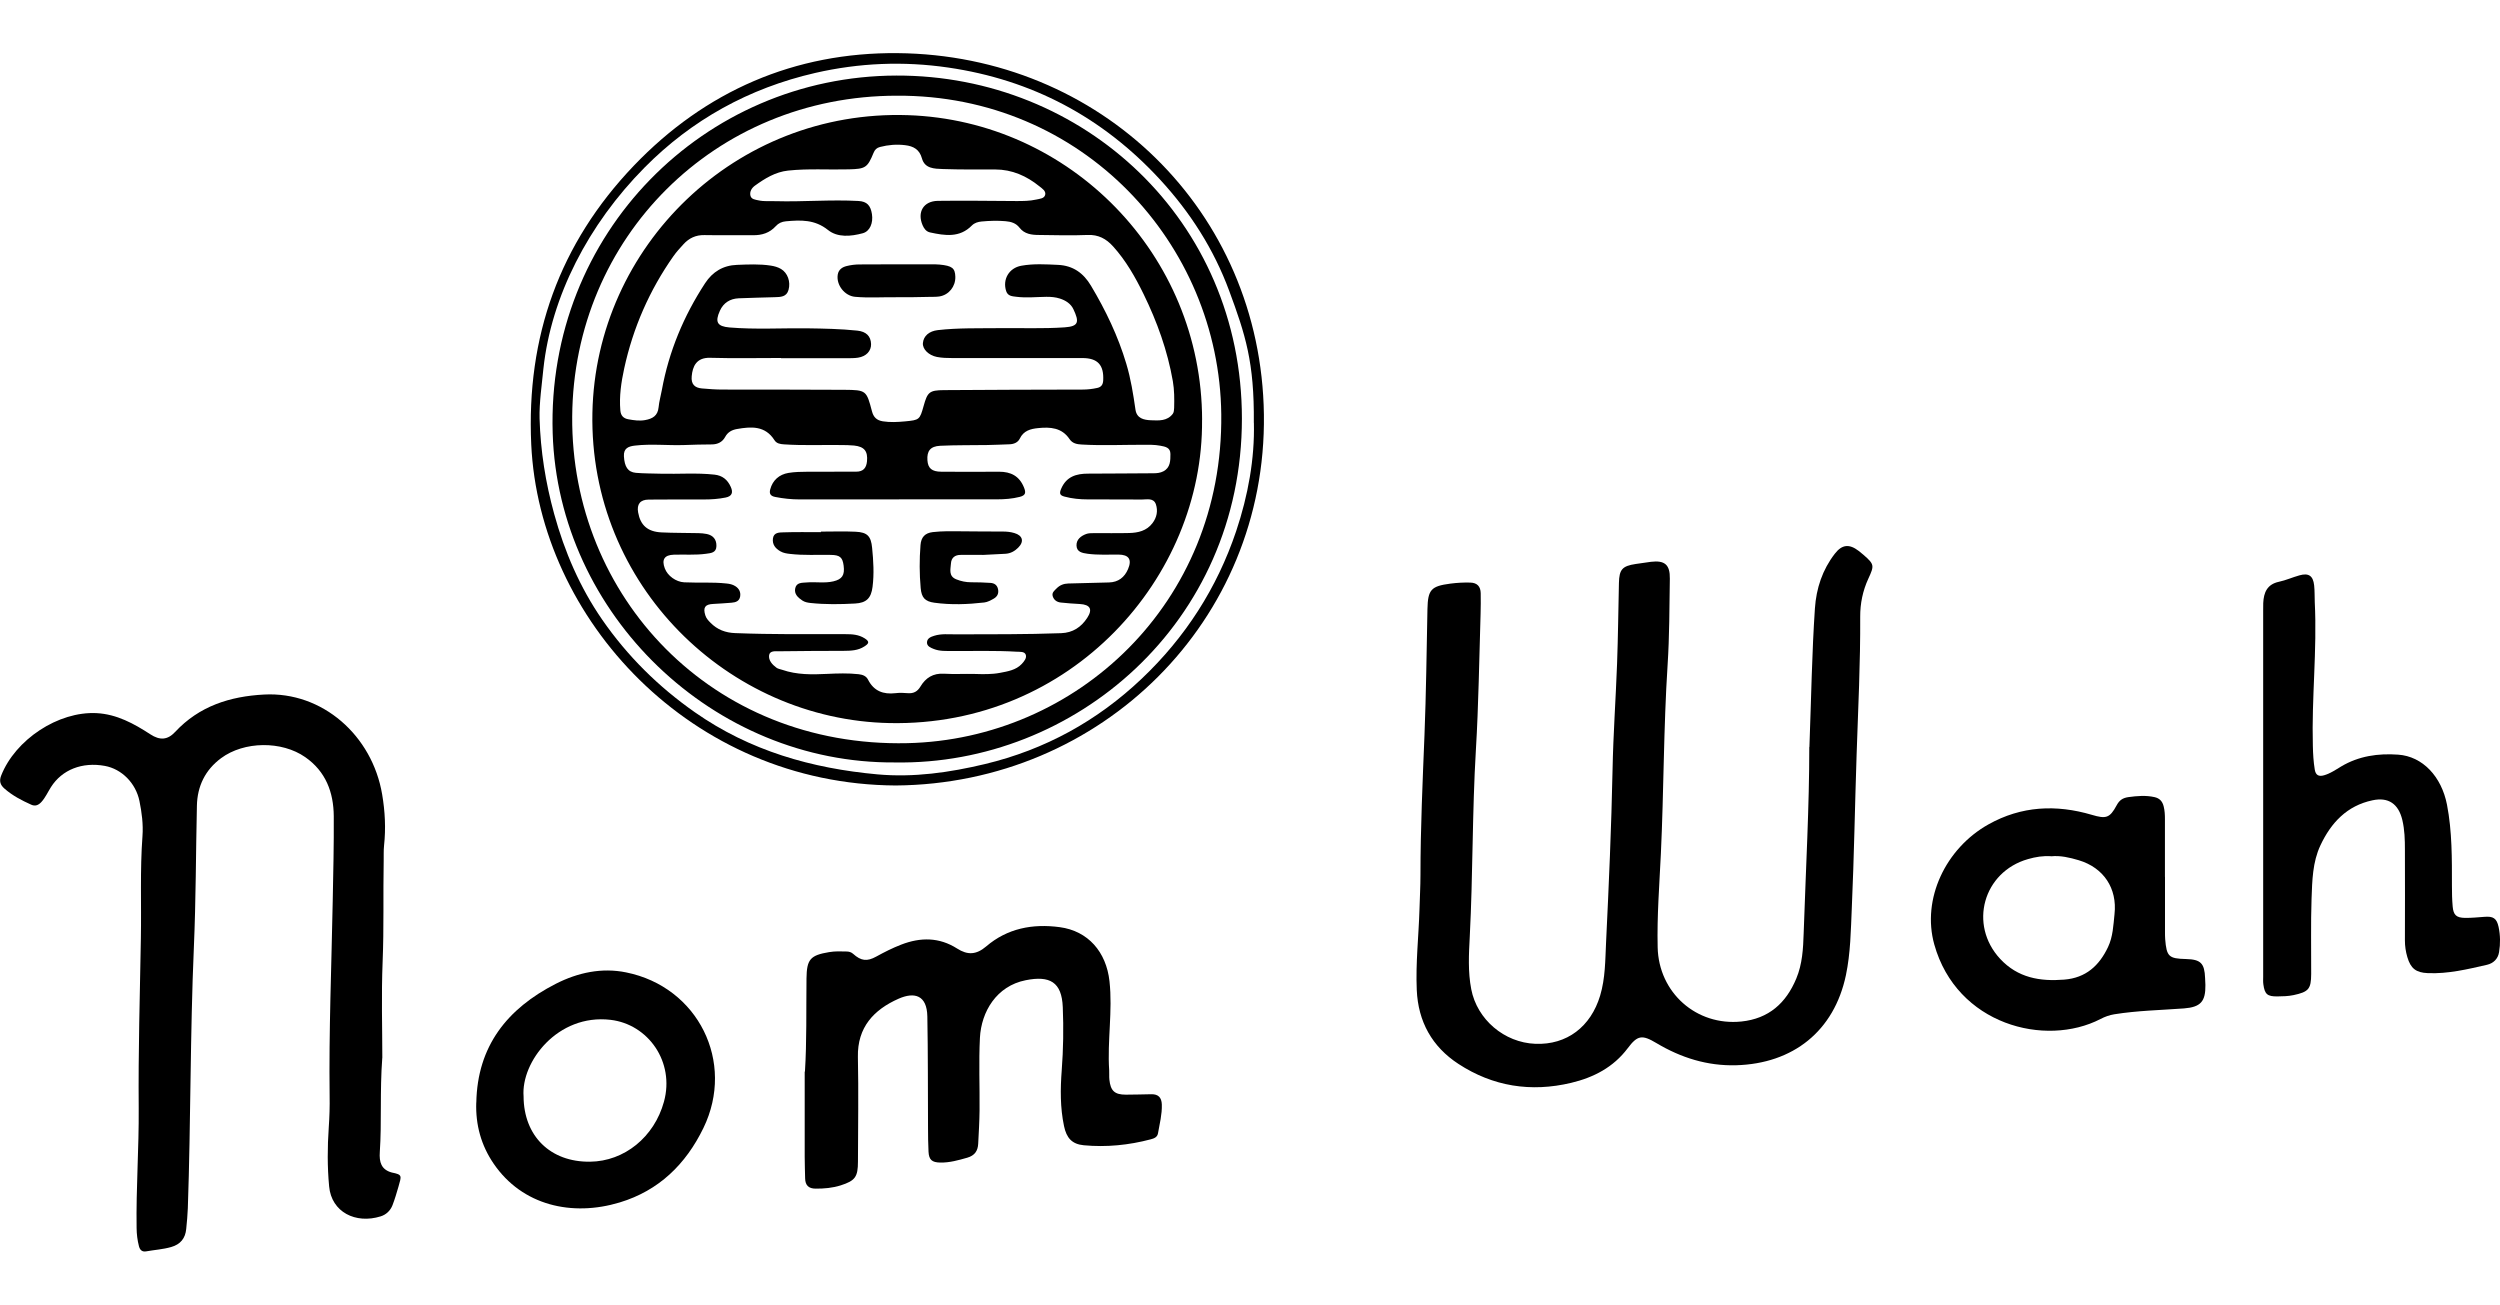
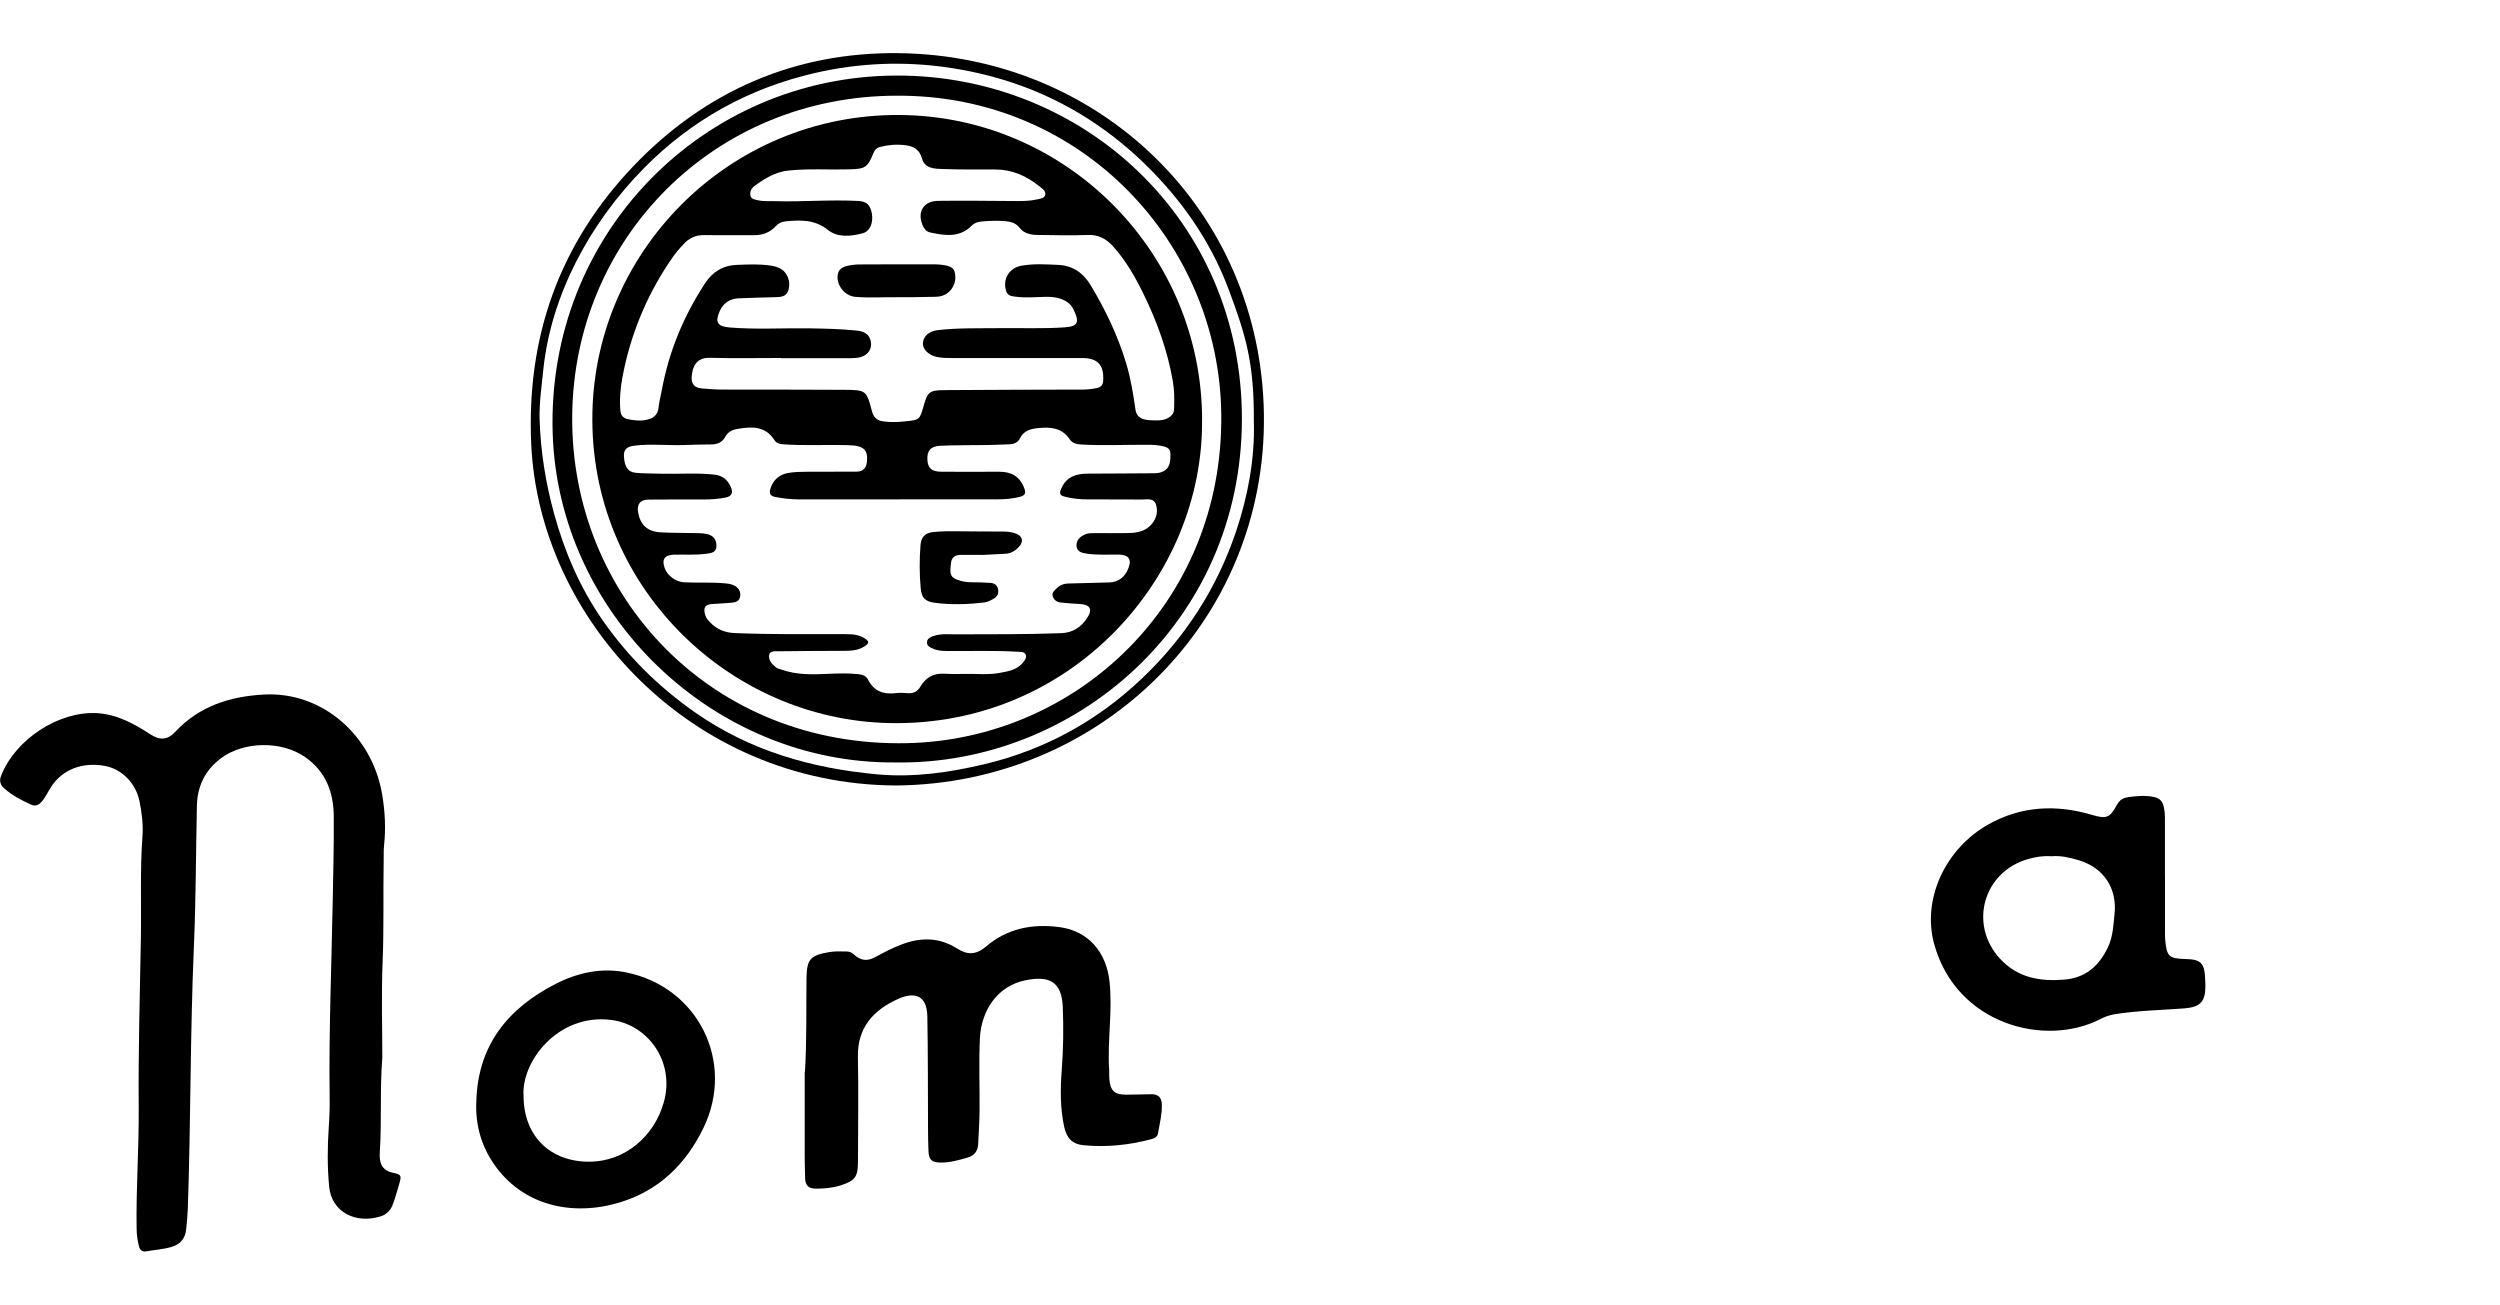
<svg xmlns="http://www.w3.org/2000/svg" width="412pt" height="215pt" viewBox="0 0 404.62 193.95" data-name="Layer 1" id="Layer_1">
-   <path d="m292.85,112.3c.3-8.18.41-15.31.89-22.43.22-3.25,1.21-6.25,3.23-8.86,1.16-1.5,2.33-1.61,3.85-.45.26.2.52.41.77.63,1.77,1.55,1.79,1.72.79,3.88-.9,1.95-1.32,4.01-1.31,6.15.04,7.42-.33,14.84-.58,22.25-.28,8.29-.41,16.58-.78,24.86-.16,3.63-.2,7.31-.95,10.89-1.91,9.08-8.57,14.33-17.77,14.59-4.65.13-8.92-1.21-12.89-3.58-2.35-1.41-3.08-1.28-4.67.84-2.31,3.07-5.5,4.72-9.15,5.59-6.51,1.55-12.66.58-18.24-3.07-4.26-2.78-6.52-6.84-6.74-11.97-.19-4.36.31-8.7.44-13.04.05-1.86.16-3.73.16-5.59,0-7.55.35-15.09.65-22.62.27-6.79.34-13.59.48-20.39.07-3.13.57-3.71,3.7-4.12,1.08-.14,2.15-.2,3.23-.17,1.13.03,1.67.64,1.69,1.72.02,1.12.01,2.24-.02,3.36-.23,7.33-.32,14.68-.76,22-.6,10.06-.47,20.14-.99,30.2-.15,2.86-.31,5.7.24,8.54.94,4.88,5.33,8.64,10.38,8.83,5.1.2,8.97-2.77,10.48-7.8.85-2.84.82-5.73.96-8.62.45-9.32.86-18.63,1.05-27.96.11-5.72.52-11.43.73-17.14.16-4.35.2-8.7.3-13.06.05-2.2.54-2.75,2.72-3.08.82-.13,1.64-.25,2.46-.35,2.23-.27,3.1.46,3.06,2.73-.07,4.64-.06,9.3-.36,13.93-.66,10.18-.61,20.39-1.09,30.57-.24,5.05-.64,10.09-.52,15.16.16,7.33,6.26,12.76,13.55,12.01,4.44-.46,7.23-2.98,8.89-6.96.98-2.35,1.11-4.83,1.19-7.32.35-10.4.92-20.79.91-30.14Z" />
  <path d="m61.87,162.61c-.41,5.55-.07,10.41-.4,15.26-.11,1.6.22,2.83,1.94,3.3,1.74.35,1.59.5,1.07,2.33-.29.99-.58,1.99-.95,2.95-.34.89-1.04,1.55-1.93,1.82-4.04,1.26-7.95-.69-8.33-4.85-.3-3.19-.28-6.37-.06-9.56.12-1.69.17-3.4.14-5.1-.13-10.49.3-20.98.5-31.46.09-4.6.2-9.2.17-13.8-.03-3.87-1.29-7.24-4.62-9.56-3.81-2.66-9.9-2.59-13.62.17-2.57,1.91-3.84,4.52-3.91,7.69-.17,7.63-.16,15.26-.49,22.88-.61,14.09-.49,28.19-.98,42.27-.04,1.12-.15,2.23-.26,3.35-.14,1.52-.93,2.5-2.44,2.93-1.33.38-2.7.46-4.04.7-.65.12-1.01-.22-1.17-.83-.25-.97-.37-1.94-.38-2.95-.1-6.47.39-12.92.34-19.4-.08-9.16.19-18.32.35-27.49.1-5.51-.15-11.03.26-16.54.14-1.91-.11-3.81-.49-5.68-.6-2.91-2.88-5.18-5.6-5.68-3.67-.67-6.93.61-8.72,3.43-.51.8-.89,1.68-1.54,2.4-.48.52-.99.75-1.65.45-1.56-.7-3.06-1.48-4.35-2.62-.66-.58-.87-1.21-.52-2.09,2.28-5.81,9.23-10.43,15.45-10.11,3.25.17,6.03,1.69,8.7,3.43,1.53,1,2.78.93,4-.38,3.9-4.19,8.88-5.77,14.41-6.06,9.44-.5,17.49,6.63,19.1,16.15.47,2.76.61,5.51.31,8.29-.09.82-.04,1.66-.06,2.49-.1,5.43.05,10.86-.17,16.29-.22,5.42-.05,10.86-.05,15.59Z" />
  <path d="m130.28,164.82c.3-4.78.19-9.92.25-15.06.04-3.1.61-3.75,3.66-4.26.95-.16,1.9-.13,2.86-.1.38.01.73.11,1.03.38,1.28,1.15,2.24,1.27,3.74.44,1.31-.72,2.63-1.39,4.03-1.93,3.14-1.22,6.17-1.21,9.06.63,1.69,1.08,3.09,1.03,4.7-.34,3.42-2.93,7.51-3.71,11.91-3.12,4.58.61,7.53,4,8.05,8.76.53,4.82-.37,9.61-.05,14.41.03.5-.02,1,.03,1.49.19,1.84.85,2.45,2.68,2.45,1.37,0,2.74-.05,4.11-.07,1.12-.02,1.66.52,1.7,1.66.05,1.59-.35,3.12-.62,4.67-.11.63-.64.83-1.18.97-3.55.94-7.17,1.3-10.83.96-1.91-.18-2.8-1.18-3.2-3.11-.63-2.99-.6-6.02-.37-9.04.26-3.4.31-6.8.17-10.19-.16-4.1-2.11-5.15-6.01-4.37-4.72.94-7.18,5.09-7.4,9.32-.2,3.93-.02,7.88-.06,11.81-.02,1.78-.13,3.56-.22,5.34-.06,1.15-.56,1.9-1.76,2.25-1.44.41-2.87.82-4.39.79-1.33-.03-1.82-.44-1.89-1.76-.07-1.28-.07-2.57-.08-3.85-.03-6.01,0-12.02-.11-18.03-.06-3.49-2.11-4-4.65-2.88-4,1.77-6.69,4.61-6.59,9.43.12,5.64.02,11.28.01,16.92,0,2.48-.44,3.11-2.79,3.86-1.32.42-2.68.54-4.06.53-1.14,0-1.68-.55-1.7-1.66-.02-1.16-.07-2.32-.07-3.48,0-4.48,0-8.96,0-13.79Z" />
-   <path d="m366.29,119.74c0-9.83,0-19.66,0-29.49,0-.41,0-.83.01-1.24.08-1.71.62-3.04,2.54-3.45,1.13-.24,2.2-.73,3.32-1.04,1.49-.42,2.21.06,2.38,1.62.1.9.06,1.82.1,2.73.39,7.76-.52,15.5-.31,23.25.03,1.29.1,2.57.31,3.84.15.89.62,1.17,1.5.92,1.02-.29,1.88-.89,2.76-1.42,2.87-1.71,5.99-2.15,9.24-1.92,3.96.28,7.01,3.54,7.9,8.1.84,4.35.8,8.74.8,13.13,0,1.12.02,2.24.12,3.35.12,1.38.6,1.82,2,1.84,1.04.01,2.07-.09,3.11-.17,1.45-.12,2.01.22,2.32,1.63.29,1.35.3,2.73.08,4.08-.17,1.08-.91,1.81-1.95,2.05-3.15.72-6.31,1.49-9.59,1.35-1.92-.08-2.77-.76-3.31-2.6-.26-.88-.39-1.77-.39-2.69.02-4.89.01-9.79,0-14.68,0-1.62-.04-3.23-.42-4.82-.62-2.59-2.23-3.74-4.83-3.18-4.12.87-6.7,3.62-8.42,7.28-1.29,2.74-1.33,5.72-1.44,8.65-.14,4.06-.04,8.13-.06,12.19-.01,2.43-.43,2.89-2.86,3.41-.86.18-1.73.2-2.6.21-1.64.02-2.06-.35-2.28-1.95-.06-.41-.03-.83-.03-1.24,0-9.91,0-19.82,0-29.73Z" />
  <path d="m350.4,133.33c0,2.94,0,5.89,0,8.83,0,.41,0,.83.03,1.24.23,2.83.58,3.15,3.39,3.22,2.36.06,2.98.68,3.07,3.08.01.37.04.75.05,1.12.04,2.67-.77,3.58-3.46,3.79-3.77.28-7.55.35-11.29.95-.79.13-1.51.39-2.22.76-8.96,4.63-23.28.92-26.91-12.06-2.05-7.35,1.82-15.54,8.76-19.43,5.35-3,10.97-3.25,16.74-1.55,2.29.68,2.9.54,4.02-1.55.44-.82.98-1.19,1.91-1.32,1.41-.19,2.8-.31,4.2,0,.82.18,1.28.66,1.49,1.48.18.7.21,1.39.21,2.1,0,3.11,0,6.22,0,9.33Zm-18.43-3.35c-1.31-.09-2.51.11-3.73.46-7.26,2.06-9.66,10.62-4.51,16.16,2.84,3.05,6.42,3.67,10.36,3.35,3.5-.28,5.66-2.25,7.09-5.27.8-1.69.86-3.52,1.05-5.33.46-4.18-1.76-7.51-5.78-8.72-1.48-.44-2.97-.79-4.48-.64Z" />
  <path d="m77.09,169.85c.17-9.14,5-15.21,12.88-19.23,3.58-1.82,7.43-2.64,11.36-1.84,11.66,2.35,17.7,14.51,12.52,25.18-2.86,5.89-7.23,10.14-13.54,12.05-7.73,2.34-15.79.5-20.41-6.27-2.03-2.97-2.94-6.28-2.82-9.89Zm7.65-1c.03,6.42,4.33,10.65,10.76,10.57,5.54-.06,10.39-3.98,11.96-9.71,1.77-6.45-2.55-12.53-8.64-13.25-8.6-1.01-14.51,6.84-14.08,12.38Z" />
  <path d="m144.98,118.53c-33.19-.19-57.7-26.97-59-55.21-.8-17.41,4.56-32.5,16.59-45.09C114.15,6.12,128.63-.15,145.26,0c32.8.3,58.85,25.5,59.3,58.49.45,33.44-26.34,59.78-59.58,60.04Zm57.95-58.69c.09-9.87-1.37-14.27-3.98-21.35-2.49-6.74-6.3-12.72-11.22-18.05-9.32-10.09-20.73-16.14-34.28-18.11-7.21-1.05-14.4-.76-21.53.88-10.69,2.46-19.96,7.58-27.61,15.32-9.09,9.19-15.1,20.85-16.36,32.54-.24,2.47-.69,5.56-.62,8.06.15,5.24.97,10.39,2.36,15.44,1.68,6.12,4.17,11.91,7.79,17.14,4.07,5.87,9.06,10.82,14.97,14.96,8.92,6.25,18.92,9.09,29.57,10.06,5.87.53,11.67-.3,17.4-1.67,9.71-2.33,18.17-6.98,25.38-13.83,7.04-6.68,12.17-14.64,15.27-23.86,1.94-5.79,3.01-11.76,2.87-17.53Z" />
  <path d="m144.88,114.8c-29.35.24-54.53-23.9-55.43-53.3-.99-32.32,24.49-57.78,55.61-57.87,30.29-.09,55.93,23.41,55.94,55.51.01,33.12-27.1,56.14-56.13,55.66Zm.28-107.91c-29.52,0-52.34,23.03-52.55,51.92-.21,29.08,22.53,53.59,54.26,52.87,27.31-.62,51.14-22.59,50.79-53.24-.31-27.61-22.48-51.71-52.5-51.55Z" />
  <path d="m194.55,59.35c.24,25.57-21.22,49.65-50.53,49.08-26.17-.51-48.69-22.32-48.14-50.21.53-26.94,23.16-49.12,51.08-48.18,26.23.88,47.55,22.56,47.6,49.31Zm-49.04,12.88c-5.36,0-10.72,0-16.09,0-1.33,0-2.65-.14-3.96-.4-.72-.14-1-.5-.8-1.23.39-1.47,1.45-2.41,2.95-2.66,1.03-.17,2.07-.18,3.11-.19,2.62,0,5.24-.02,7.85-.01,1.14,0,1.64-.59,1.75-1.66.16-1.65-.42-2.39-2.09-2.57-.7-.07-1.41-.07-2.12-.08-3.07-.04-6.15.1-9.22-.11-.61-.04-1.2-.13-1.54-.67-1.51-2.38-3.77-2.22-6.09-1.81-.79.14-1.47.49-1.89,1.27-.45.83-1.19,1.21-2.16,1.22-1.5,0-2.99.05-4.48.1-2.66.09-5.32-.22-7.97.09-1.01.12-1.86.4-1.78,1.74.1,1.67.62,2.55,1.94,2.67,1.32.11,2.66.1,3.99.14,2.91.08,5.82-.17,8.72.15,1.29.14,2.12.82,2.64,1.98.43.94.18,1.53-.84,1.73-1.14.23-2.3.31-3.47.31-2.99,0-5.99-.01-8.98.02-1.37.01-1.94.75-1.7,2.08.37,2.07,1.52,3.12,3.78,3.23,1.99.1,3.99.07,5.98.12.45.01.91.05,1.36.14,1.03.22,1.58.9,1.55,1.95-.02,1.1-.89,1.14-1.68,1.25-1.74.24-3.49.09-5.23.15-1.5.05-1.98.78-1.45,2.2.45,1.22,1.81,2.2,3.14,2.27,2.28.11,4.57-.06,6.85.19.51.05.98.15,1.41.42.63.39.92.97.8,1.69-.13.76-.73.95-1.39,1-.99.08-1.99.15-2.98.2-1.31.06-1.66.57-1.27,1.83.15.5.49.86.84,1.21,1.1,1.13,2.45,1.63,4.02,1.68,5.94.23,11.89.17,17.83.17,1.09,0,2.13.06,3.11.68.85.54.66.85-.04,1.3-1.04.68-2.19.71-3.36.72-3.49.02-6.98.01-10.47.07-.58,0-1.48-.12-1.6.62-.13.84.51,1.54,1.19,2.04.25.19.62.23.93.34,2.37.82,4.82.78,7.27.66,1.7-.08,3.4-.14,5.1.05.68.08,1.23.3,1.53.9.94,1.84,2.47,2.4,4.43,2.17.66-.08,1.33-.06,1.99,0,.94.08,1.57-.27,2.05-1.07.85-1.42,2.05-2.18,3.8-2.08,1.66.1,3.32,0,4.98.04,1.38.04,2.75.08,4.1-.18,1.26-.24,2.57-.44,3.51-1.43.38-.41.86-.97.65-1.52-.21-.53-.92-.44-1.45-.47-3.49-.21-6.98-.09-10.47-.12-.99,0-2,.06-2.95-.32-.5-.2-1.11-.43-1.11-1.04,0-.68.61-.93,1.17-1.1,1.13-.36,2.31-.23,3.47-.23,5.69-.02,11.39.02,17.08-.19,1.88-.07,3.23-.97,4.21-2.47.92-1.4.49-2.15-1.18-2.25-1.04-.06-2.07-.12-3.11-.24-.61-.07-1.1-.4-1.29-1.02-.18-.59.28-.91.62-1.26.52-.53,1.15-.78,1.9-.8,2.2-.05,4.4-.11,6.6-.17,1.5-.04,2.51-.84,3.07-2.16.67-1.57.12-2.34-1.55-2.35-1.66-.01-3.32.09-4.98-.13-.86-.12-1.77-.27-1.81-1.32-.04-.98.7-1.56,1.56-1.88.37-.14.82-.14,1.23-.14,1.91-.01,3.82.03,5.74-.02,1.44-.04,2.81-.34,3.76-1.59.71-.93.91-2,.56-3.05-.37-1.08-1.44-.78-2.27-.78-2.91-.03-5.82,0-8.73-.02-1.29,0-2.57-.12-3.82-.46-.77-.21-.82-.55-.51-1.27.84-1.96,2.43-2.44,4.35-2.44,3.53,0,7.06-.05,10.6-.06.55,0,1.09-.06,1.58-.31,1.16-.6,1.15-1.74,1.15-2.81,0-1.05-.83-1.19-1.64-1.34-.95-.18-1.9-.15-2.86-.15-3.28,0-6.56.15-9.85-.04-.77-.04-1.5-.17-1.97-.87-1.25-1.87-3.12-1.99-5.09-1.79-1.22.12-2.35.41-2.97,1.7-.3.62-.95.9-1.67.92-1.2.04-2.41.1-3.61.12-2.53.04-5.07,0-7.6.12-1.6.08-2.17.85-2.07,2.34.09,1.31.71,1.85,2.26,1.86,3.12.02,6.23.02,9.35,0,1.89,0,3.26.69,4.01,2.53.35.85.29,1.29-.67,1.54-1.22.31-2.46.4-3.7.4-5.28,0-10.56,0-15.84,0Zm-19.1-22.89c-3.82,0-7.65.08-11.47-.03-2.25-.07-2.85,1.42-2.99,2.99-.12,1.28.48,1.87,1.66,1.97,1.12.1,2.24.18,3.36.18,6.57.02,13.13-.01,19.7.04,3.52.03,3.57.11,4.45,3.46.25.97.77,1.48,1.76,1.64,1.21.19,2.4.12,3.6.01,2.33-.22,2.38-.26,3.01-2.51.62-2.23.93-2.53,3.29-2.55,7.48-.06,14.96-.07,22.44-.09.79,0,1.57-.09,2.35-.26.66-.14.94-.52.98-1.22.13-2.48-.88-3.62-3.37-3.62-7.02,0-14.05,0-21.07,0-.83,0-1.66-.02-2.48-.18-1.32-.26-2.35-1.26-2.26-2.25.1-1.16,1.03-1.93,2.4-2.09,3.31-.38,6.64-.28,9.96-.32,3.53-.04,7.06.11,10.59-.13,2.29-.16,2.37-.89,1.41-2.93-.42-.9-1.26-1.43-2.19-1.73-.71-.23-1.46-.29-2.21-.28-1.62.02-3.24.2-4.86-.01-.64-.08-1.35-.1-1.62-.9-.63-1.9.45-3.76,2.44-4.12,1.98-.36,3.97-.23,5.97-.14,2.41.12,4.09,1.32,5.31,3.37,2.39,4,4.39,8.17,5.72,12.64.73,2.43,1.12,4.91,1.48,7.41.21,1.45,1.37,1.68,2.51,1.73,1.27.05,2.62.15,3.53-1.04.18-.24.21-.63.22-.95.04-1.45.04-2.9-.21-4.34-.86-4.93-2.54-9.6-4.73-14.08-1.35-2.76-2.86-5.43-4.94-7.73-1.11-1.23-2.38-1.93-4.14-1.85-2.61.11-5.24.03-7.85,0-1.18,0-2.35-.14-3.15-1.17-.59-.76-1.37-.98-2.28-1.06-1.29-.11-2.57-.07-3.86.05-.59.06-1.14.21-1.58.65-1.98,2.02-4.36,1.64-6.76,1.12-.63-.14-.97-.61-1.21-1.16-.91-2.12.13-3.91,2.46-3.95,4.24-.06,8.48.01,12.71.03,1.08,0,2.16,0,3.22-.24.56-.13,1.3-.15,1.45-.77.15-.62-.49-1.01-.92-1.36-2.09-1.69-4.43-2.74-7.18-2.74-2.83,0-5.65.03-8.48-.07-1.34-.05-2.91-.05-3.37-1.73-.4-1.45-1.38-1.97-2.71-2.13-1.38-.17-2.73-.06-4.08.29-.53.14-.83.43-1.04.95-.99,2.43-1.35,2.6-3.99,2.67-3.28.09-6.56-.15-9.84.2-2.06.22-3.75,1.27-5.37,2.44-.51.37-.88.95-.73,1.61.15.62.79.65,1.31.77.9.2,1.82.1,2.73.13,4.49.13,8.97-.28,13.46-.03,1.36.08,1.95.72,2.17,2.12.22,1.44-.32,2.78-1.48,3.1-1.92.52-4.07.73-5.64-.53-2.14-1.71-4.41-1.62-6.82-1.4-.65.06-1.19.3-1.63.79-.99,1.09-2.24,1.48-3.69,1.46-2.62-.03-5.24.03-7.85-.02-1.4-.03-2.5.49-3.41,1.5-.56.61-1.13,1.23-1.6,1.9-3.89,5.53-6.55,11.61-7.98,18.2-.48,2.21-.82,4.48-.62,6.78.07.85.51,1.29,1.29,1.43.9.16,1.79.3,2.72.13,1.21-.22,2.05-.7,2.18-2.07.09-.94.36-1.87.53-2.81,1.14-6.23,3.53-11.96,6.99-17.26,1.22-1.87,2.93-2.9,5.17-2.98,1.83-.07,3.65-.16,5.47.12.58.09,1.14.24,1.65.54,1.08.64,1.59,2.07,1.22,3.39-.32,1.16-1.3,1.15-2.21,1.18-1.95.07-3.9.09-5.85.18-1.4.06-2.47.73-3.05,2.02-.83,1.83-.43,2.53,1.56,2.7,4.19.35,8.39.09,12.58.14,2.7.04,5.4.09,8.09.37,1.45.15,2.2.9,2.24,2.18.03,1.12-.79,2-2.11,2.2-.57.09-1.16.08-1.74.09-3.57,0-7.15,0-10.72,0Z" />
  <path d="m158.98,81.21c-1.41,0-2.45.01-3.48,0-.96-.01-1.53.47-1.59,1.38-.06.94-.43,2.05.85,2.57.78.32,1.58.48,2.42.48,1.04,0,2.08.03,3.11.1.62.04,1.09.32,1.24,1.01.15.72-.13,1.23-.73,1.56-.47.26-.97.54-1.49.6-2.69.31-5.39.41-8.08.04-1.55-.21-2.08-.84-2.22-2.37-.21-2.32-.21-4.63-.03-6.95.1-1.3.73-1.96,1.99-2.11,1.49-.17,2.98-.15,4.48-.13,2.28.03,4.57.03,6.86.04.63,0,1.24.06,1.85.24,1.36.39,1.64,1.37.63,2.37-.57.57-1.25.95-2.09.99-1.37.06-2.74.14-3.74.19Z" />
-   <path d="m132.89,77.44c1.87,0,3.74-.07,5.6.02,1.9.09,2.48.73,2.66,2.6.21,2.11.34,4.22.07,6.33-.23,1.84-1.01,2.59-2.83,2.69-2.4.13-4.82.17-7.22-.09-.46-.05-.92-.14-1.3-.39-.71-.47-1.38-1.06-1.16-2.01.22-.94,1.1-.86,1.83-.92,1.45-.13,2.91.16,4.34-.18,1.43-.34,1.86-1.01,1.66-2.54-.17-1.35-.61-1.72-2.07-1.74-2.2-.04-4.4.1-6.6-.16-.54-.06-1.08-.14-1.55-.41-.82-.46-1.36-1.12-1.22-2.11.14-.96,1.01-.95,1.66-.97,2.03-.07,4.07-.03,6.1-.03,0-.02,0-.05,0-.07Z" />
  <path d="m144.98,39.51c-2.2-.03-4.39.13-6.59-.07-1.69-.15-3.08-1.93-2.8-3.61.14-.81.74-1.2,1.44-1.37.68-.17,1.39-.26,2.09-.26,4.06-.03,8.13-.02,12.19-.02.25,0,.5.02.74.04,2.05.2,2.53.57,2.57,1.98.04,1.57-1.04,2.93-2.57,3.18-.53.08-1.08.06-1.61.07-.91.02-1.82.04-2.74.05-.91,0-1.82,0-2.74,0Z" />
</svg>